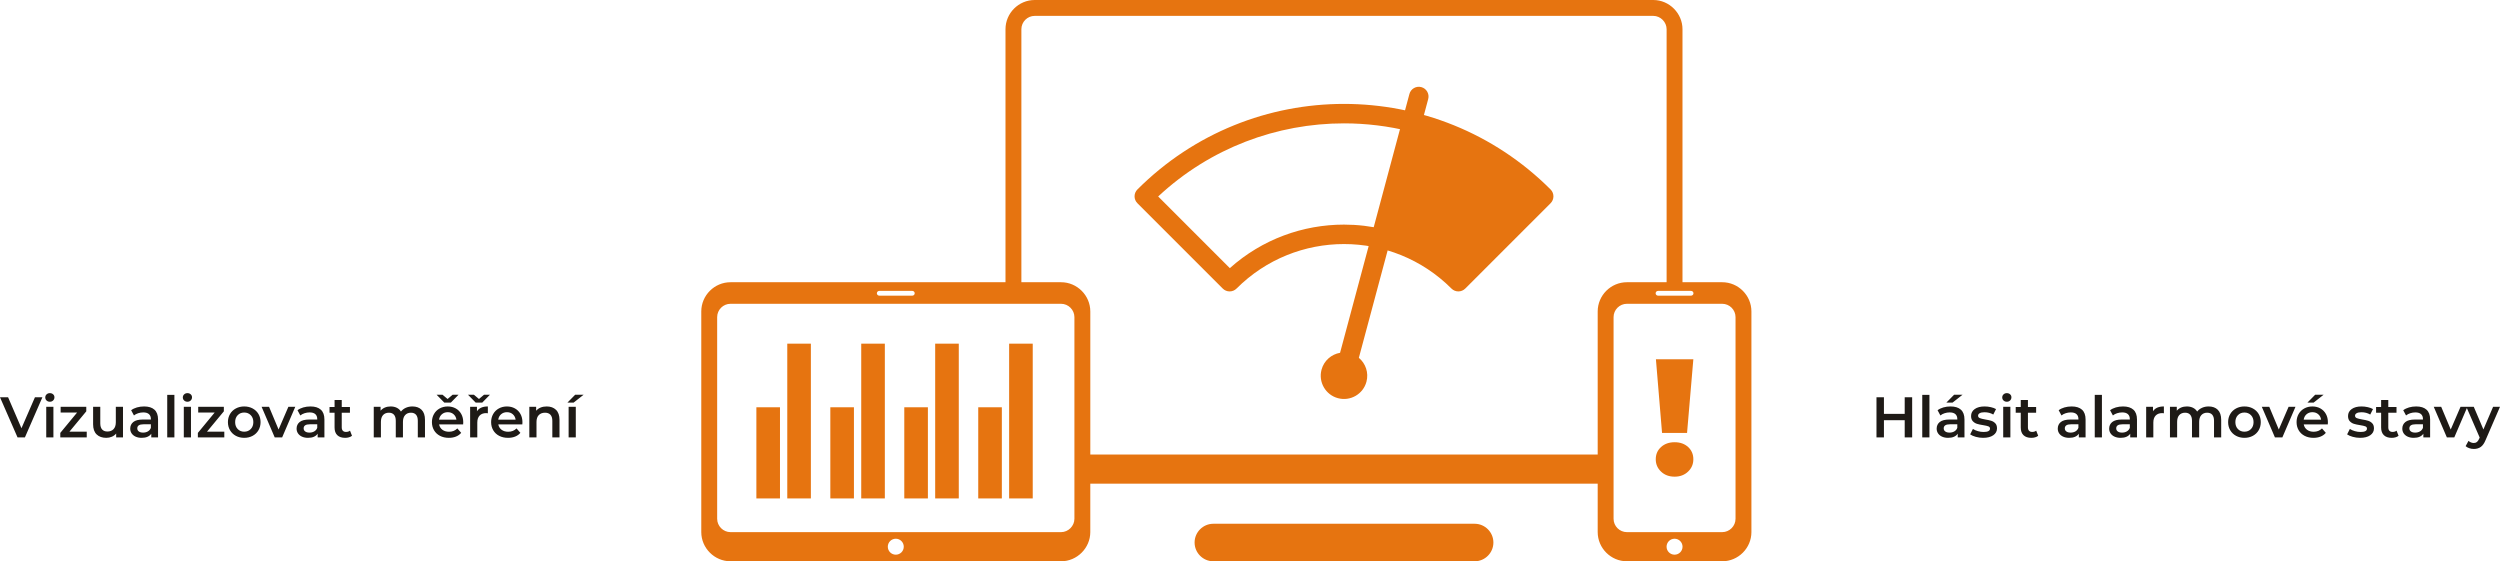
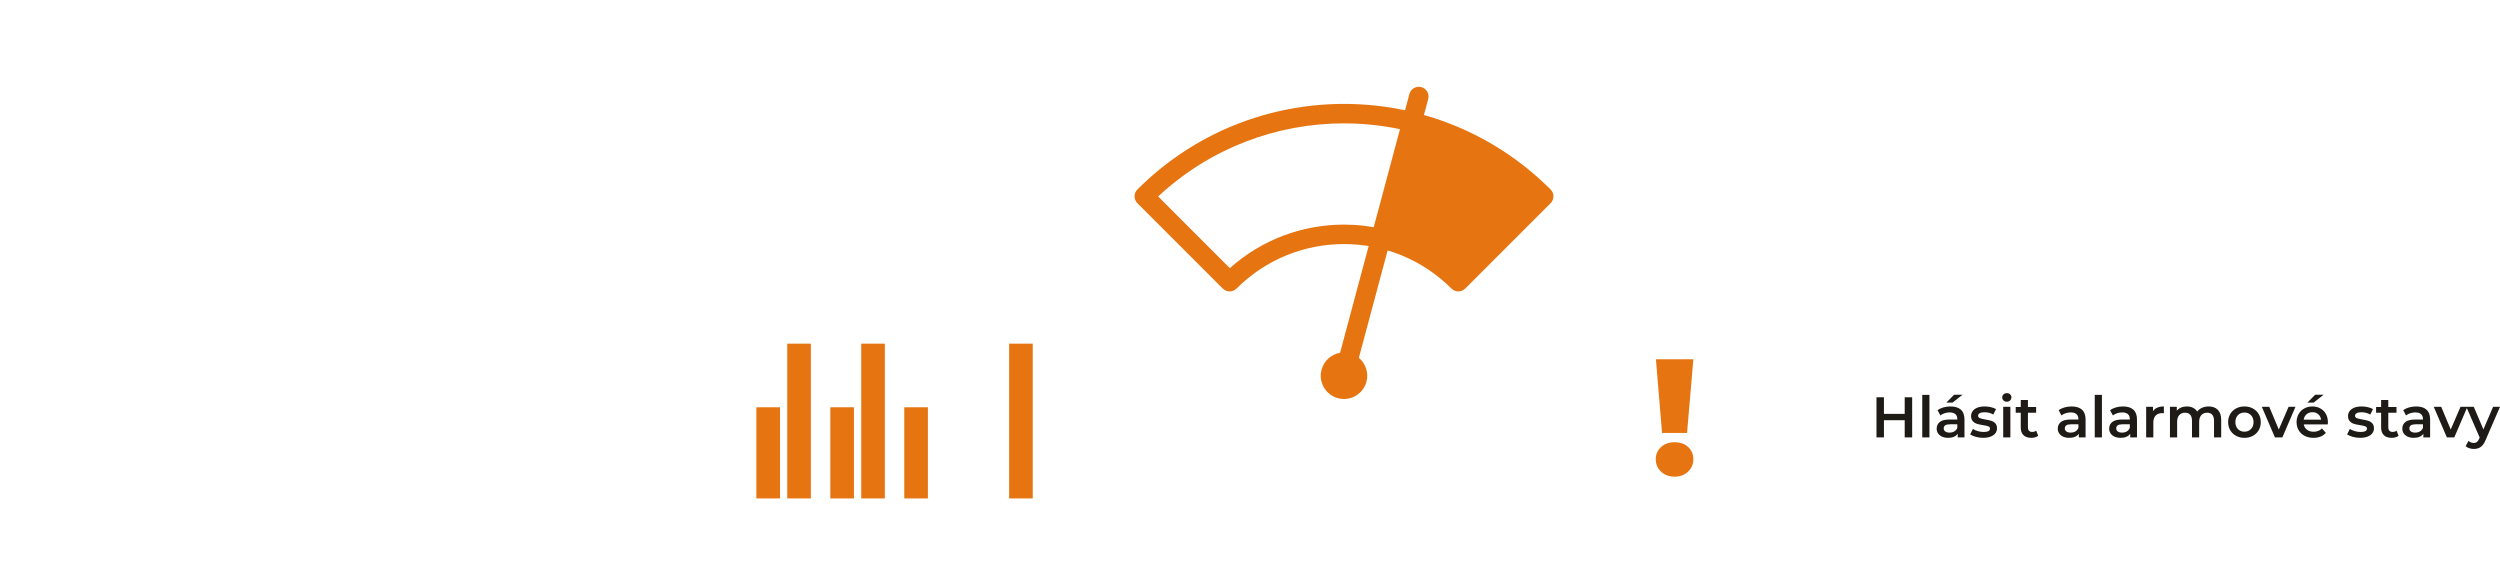
<svg xmlns="http://www.w3.org/2000/svg" version="1.1" id="Layer_1" x="0px" y="0px" width="348.628px" height="78.271px" viewBox="0 0 348.628 78.271" enable-background="new 0 0 348.628 78.271" xml:space="preserve">
  <path fill="#E67410" d="M187.421,17.203c-9.311,0-18.623,3.4-25.913,10.196l9.993,9.994c4.526-4.047,10.224-6.071,15.92-6.071  c1.877,0,3.754,0.22,5.589,0.659c1.557-5.935,2.536-9.655,3.636-13.647C193.621,17.58,190.521,17.203,187.421,17.203   M158.612,26.422c7.956-7.956,18.383-11.933,28.809-11.933c10.427,0,20.854,3.978,28.81,11.933c0.529,0.53,0.529,1.389,0,1.918  l-11.902,11.902c-0.53,0.529-1.39,0.529-1.919,0l-0.001-0.001c-4.138-4.138-9.563-6.207-14.987-6.207s-10.849,2.069-14.987,6.207  l-0.001,0.001c-0.529,0.529-1.389,0.529-1.918,0l-11.902-11.902C158.083,27.812,158.083,26.952,158.612,26.422z" />
-   <path fill-rule="evenodd" clip-rule="evenodd" fill="#E67410" d="M226.875,42.364h13.286c1.024,0,1.861,0.84,1.861,1.861v28.12  c0,1.021-0.84,1.862-1.861,1.862h-13.286c-1.021,0-1.861-0.837-1.861-1.862v-28.12C225.014,43.202,225.852,42.364,226.875,42.364   M233.519,75.125c0.615,0,1.113,0.499,1.113,1.114c0,0.615-0.498,1.113-1.113,1.113s-1.114-0.499-1.114-1.113  C232.404,75.624,232.903,75.125,233.519,75.125z M231.211,40.566h4.614c0.183,0,0.331,0.149,0.331,0.331  c0,0.183-0.148,0.332-0.331,0.332h-4.614c-0.183,0-0.331-0.149-0.331-0.332C230.88,40.715,231.028,40.566,231.211,40.566z   M101.87,42.364h46.097c1.024,0,1.862,0.853,1.862,1.861v28.12c0,1.009-0.853,1.862-1.862,1.862H101.87  c-1.009,0-1.861-0.837-1.861-1.862v-28.12C100.009,43.202,100.846,42.364,101.87,42.364z M124.918,75.125  c0.615,0,1.114,0.499,1.114,1.114c0,0.615-0.499,1.113-1.114,1.113c-0.615,0-1.113-0.499-1.113-1.113  C123.805,75.625,124.304,75.125,124.918,75.125z M122.611,40.566h4.615c0.182,0,0.331,0.149,0.331,0.331  c0,0.183-0.149,0.332-0.331,0.332h-4.615c-0.182,0-0.331-0.149-0.331-0.332C122.28,40.715,122.429,40.566,122.611,40.566z   M234.625,39.357h5.536c2.242,0,4.076,1.834,4.076,4.077v30.762c0,2.241-1.834,4.076-4.076,4.076h-13.286  c-2.241,0-4.075-1.834-4.075-4.076v-6.748h-70.757v6.748c0,2.229-1.847,4.076-4.076,4.076H101.87c-2.229,0-4.076-1.834-4.076-4.076  V43.434c0-2.242,1.834-4.077,4.076-4.077h38.347V4.075c0-2.242,1.834-4.075,4.076-4.075h86.257c2.241,0,4.075,1.861,4.075,4.075  V39.357z M169.203,73.039h36.437c1.439,0,2.616,1.177,2.616,2.617l0,0c0,1.439-1.177,2.616-2.616,2.616h-36.437  c-1.439,0-2.616-1.177-2.616-2.616l0,0C166.587,74.216,167.764,73.039,169.203,73.039z M226.875,39.357h5.536V4.075  c0-0.993-0.838-1.861-1.861-1.861h-86.257c-1.024,0-1.861,0.838-1.861,1.861v35.282h5.536c2.242,0,4.076,1.847,4.076,4.077v19.951  H222.8V43.434C222.8,41.191,224.634,39.357,226.875,39.357z" />
  <path fill="#E67410" d="M233.529,66.472c-0.77,0-1.4-0.235-1.893-0.704c-0.493-0.47-0.739-1.042-0.739-1.72  c0-0.693,0.246-1.263,0.739-1.709c0.492-0.446,1.123-0.67,1.893-0.67c0.771,0,1.397,0.224,1.883,0.67  c0.484,0.446,0.727,1.016,0.727,1.709c0,0.678-0.246,1.25-0.738,1.72C234.907,66.237,234.284,66.472,233.529,66.472 M230.92,50.1  h5.219l-0.877,10.275h-3.487L230.92,50.1z" />
  <path fill-rule="evenodd" clip-rule="evenodd" fill="#E67410" d="M189.494,49.9c0.943,0.784,1.397,2.072,1.06,3.333  c-0.464,1.73-2.242,2.757-3.972,2.294c-1.729-0.464-2.757-2.243-2.293-3.972c0.338-1.262,1.376-2.15,2.584-2.357l9.671-36.09  c0.193-0.724,0.938-1.154,1.661-0.96s1.153,0.938,0.96,1.662L189.494,49.9z" />
  <rect x="109.786" y="47.924" fill-rule="evenodd" clip-rule="evenodd" fill="#E67410" width="3.291" height="21.583" />
  <rect x="105.478" y="56.795" fill-rule="evenodd" clip-rule="evenodd" fill="#E67410" width="3.291" height="12.713" />
  <rect x="120.1" y="47.924" fill-rule="evenodd" clip-rule="evenodd" fill="#E67410" width="3.291" height="21.583" />
  <rect x="115.791" y="56.795" fill-rule="evenodd" clip-rule="evenodd" fill="#E67410" width="3.291" height="12.713" />
-   <rect x="130.412" y="47.924" fill-rule="evenodd" clip-rule="evenodd" fill="#E67410" width="3.291" height="21.583" />
  <rect x="126.104" y="56.795" fill-rule="evenodd" clip-rule="evenodd" fill="#E67410" width="3.291" height="12.713" />
  <rect x="140.725" y="47.924" fill-rule="evenodd" clip-rule="evenodd" fill="#E67410" width="3.291" height="21.583" />
-   <rect x="136.417" y="56.795" fill-rule="evenodd" clip-rule="evenodd" fill="#E67410" width="3.291" height="12.713" />
-   <path fill="#1E1A16" d="M80.208,55.048h1.176l-1.392,1.096h-0.864L80.208,55.048z M79.295,56.728h1V61h-1V56.728z M76.239,56.68  c0.539,0,0.971,0.158,1.296,0.472c0.325,0.315,0.488,0.782,0.488,1.4V61h-1v-2.319c0-0.374-0.088-0.655-0.264-0.845  c-0.176-0.189-0.426-0.284-0.752-0.284c-0.368,0-0.659,0.111-0.872,0.332c-0.213,0.221-0.32,0.54-0.32,0.956V61h-1v-4.272h0.952  v0.552c0.166-0.197,0.374-0.347,0.624-0.448C75.642,56.731,75.925,56.68,76.239,56.68z M70.696,57.48  c-0.32,0-0.591,0.095-0.812,0.284c-0.221,0.189-0.356,0.441-0.404,0.756h2.424c-0.042-0.309-0.173-0.56-0.392-0.751  C71.293,57.576,71.021,57.48,70.696,57.48z M72.855,58.888c0,0.069-0.005,0.168-0.016,0.296h-3.352  c0.059,0.314,0.212,0.564,0.46,0.748s0.556,0.276,0.924,0.276c0.469,0,0.856-0.154,1.16-0.464l0.536,0.616  c-0.192,0.229-0.435,0.403-0.728,0.52c-0.293,0.118-0.624,0.177-0.992,0.177c-0.469,0-0.883-0.094-1.24-0.28  c-0.357-0.187-0.634-0.447-0.828-0.78c-0.195-0.333-0.292-0.71-0.292-1.132c0-0.416,0.095-0.791,0.284-1.124  c0.189-0.333,0.452-0.594,0.788-0.78s0.714-0.28,1.136-0.28c0.416,0,0.788,0.092,1.116,0.276c0.328,0.184,0.584,0.442,0.768,0.776  C72.764,58.065,72.855,58.451,72.855,58.888z M68.32,55.048l-1.072,1.096h-0.912l-1.072-1.096h0.824l0.704,0.592l0.704-0.592H68.32z   M66.512,57.352c0.288-0.448,0.794-0.672,1.52-0.672v0.952c-0.085-0.016-0.163-0.024-0.232-0.024c-0.389,0-0.693,0.113-0.912,0.34  c-0.219,0.227-0.328,0.553-0.328,0.98V61h-1v-4.272h0.952V57.352z M63.943,55.048l-1.072,1.096h-0.912l-1.072-1.096h0.824  l0.704,0.592l0.704-0.592H63.943z M62.44,57.48c-0.32,0-0.591,0.095-0.812,0.284c-0.221,0.189-0.356,0.441-0.404,0.756h2.424  c-0.042-0.309-0.173-0.56-0.392-0.751C63.037,57.576,62.765,57.48,62.44,57.48z M64.6,58.888c0,0.069-0.005,0.168-0.016,0.296  h-3.352c0.059,0.314,0.212,0.564,0.46,0.748s0.556,0.276,0.924,0.276c0.469,0,0.856-0.154,1.16-0.464l0.536,0.616  c-0.192,0.229-0.435,0.403-0.728,0.52c-0.293,0.118-0.624,0.177-0.992,0.177c-0.469,0-0.883-0.094-1.24-0.28  c-0.357-0.187-0.634-0.447-0.828-0.78c-0.195-0.333-0.292-0.71-0.292-1.132c0-0.416,0.095-0.791,0.284-1.124  c0.189-0.333,0.452-0.594,0.788-0.78s0.714-0.28,1.136-0.28c0.416,0,0.788,0.092,1.116,0.276c0.328,0.184,0.584,0.442,0.768,0.776  C64.508,58.065,64.6,58.451,64.6,58.888z M57.512,56.68c0.539,0,0.965,0.156,1.28,0.468c0.315,0.312,0.472,0.78,0.472,1.404V61h-1  v-2.319c0-0.374-0.083-0.655-0.248-0.845c-0.165-0.189-0.403-0.284-0.712-0.284c-0.336,0-0.605,0.111-0.808,0.332  s-0.304,0.538-0.304,0.948V61h-1v-2.319c0-0.374-0.083-0.655-0.248-0.845c-0.166-0.189-0.403-0.284-0.712-0.284  c-0.341,0-0.612,0.109-0.812,0.328c-0.2,0.219-0.3,0.536-0.3,0.952V61h-1v-4.272h0.952v0.544c0.16-0.192,0.36-0.339,0.6-0.44  c0.24-0.102,0.507-0.152,0.8-0.152c0.32,0,0.604,0.06,0.852,0.18c0.248,0.121,0.444,0.297,0.588,0.532  c0.176-0.224,0.403-0.398,0.68-0.524C56.869,56.743,57.176,56.68,57.512,56.68z M49.088,60.769c-0.117,0.096-0.26,0.168-0.428,0.216  c-0.168,0.048-0.346,0.072-0.532,0.072c-0.469,0-0.832-0.123-1.088-0.368c-0.256-0.246-0.384-0.603-0.384-1.072V57.56h-0.704v-0.8  h0.704v-0.976h1v0.976H48.8v0.8h-1.144v2.032c0,0.208,0.051,0.367,0.152,0.476c0.101,0.109,0.248,0.164,0.44,0.164  c0.224,0,0.411-0.058,0.56-0.176L49.088,60.769z M43.16,60.328c0.251,0,0.474-0.057,0.668-0.171  c0.195-0.115,0.332-0.279,0.412-0.492v-0.497h-1.032c-0.576,0-0.864,0.19-0.864,0.568c0,0.182,0.072,0.326,0.216,0.432  C42.704,60.275,42.904,60.328,43.16,60.328z M43.296,56.68c0.629,0,1.111,0.151,1.444,0.452c0.333,0.301,0.5,0.756,0.5,1.364V61  h-0.944v-0.52c-0.123,0.187-0.297,0.329-0.524,0.428c-0.227,0.099-0.5,0.148-0.82,0.148c-0.32,0-0.6-0.055-0.84-0.165  c-0.24-0.109-0.425-0.261-0.556-0.456c-0.13-0.194-0.196-0.415-0.196-0.66c0-0.384,0.143-0.692,0.428-0.924  c0.285-0.231,0.734-0.348,1.348-0.348h1.104V58.44c0-0.299-0.089-0.528-0.268-0.688c-0.178-0.16-0.444-0.24-0.796-0.24  c-0.24,0-0.476,0.037-0.708,0.112c-0.232,0.074-0.428,0.179-0.588,0.312l-0.392-0.729c0.224-0.17,0.494-0.301,0.808-0.392  C42.61,56.726,42.944,56.68,43.296,56.68z M41.176,56.728L39.344,61h-1.032l-1.832-4.272h1.04l1.328,3.168l1.368-3.168H41.176z   M34.056,60.2c0.368,0,0.672-0.123,0.912-0.368c0.24-0.246,0.36-0.568,0.36-0.968s-0.12-0.723-0.36-0.968  c-0.24-0.246-0.544-0.368-0.912-0.368s-0.67,0.122-0.908,0.368c-0.237,0.246-0.356,0.568-0.356,0.968s0.119,0.723,0.356,0.968  C33.385,60.078,33.688,60.2,34.056,60.2z M34.056,61.057c-0.432,0-0.821-0.094-1.168-0.28c-0.347-0.187-0.617-0.447-0.812-0.78  c-0.194-0.333-0.292-0.71-0.292-1.132c0-0.422,0.098-0.797,0.292-1.128c0.195-0.331,0.465-0.59,0.812-0.776s0.736-0.28,1.168-0.28  c0.438,0,0.83,0.093,1.176,0.28s0.617,0.445,0.812,0.776c0.194,0.331,0.292,0.706,0.292,1.128c0,0.421-0.098,0.799-0.292,1.132  c-0.195,0.333-0.465,0.593-0.812,0.78C34.885,60.963,34.493,61.057,34.056,61.057z M31.28,60.2V61h-3.688v-0.632l2.344-2.84H27.64  v-0.8h3.576v0.632l-2.352,2.84H31.28z M26.136,56.024c-0.181,0-0.333-0.057-0.456-0.172c-0.123-0.115-0.185-0.257-0.185-0.428  c0-0.17,0.062-0.312,0.185-0.428c0.123-0.114,0.274-0.172,0.456-0.172c0.182,0,0.333,0.054,0.456,0.164  c0.123,0.109,0.184,0.247,0.184,0.412c0,0.176-0.06,0.324-0.18,0.444C26.476,55.964,26.323,56.024,26.136,56.024z M25.632,56.728h1  V61h-1V56.728z M23.32,55.064h1V61h-1V55.064z M19.96,60.328c0.25,0,0.474-0.057,0.668-0.171c0.195-0.115,0.332-0.279,0.412-0.492  v-0.497h-1.032c-0.576,0-0.864,0.19-0.864,0.568c0,0.182,0.072,0.326,0.216,0.432S19.704,60.328,19.96,60.328z M20.096,56.68  c0.63,0,1.111,0.151,1.444,0.452c0.333,0.301,0.5,0.756,0.5,1.364V61h-0.944v-0.52c-0.122,0.187-0.297,0.329-0.524,0.428  c-0.227,0.099-0.5,0.148-0.82,0.148s-0.6-0.055-0.84-0.165c-0.24-0.109-0.425-0.261-0.556-0.456  c-0.131-0.194-0.196-0.415-0.196-0.66c0-0.384,0.143-0.692,0.428-0.924c0.285-0.231,0.735-0.348,1.348-0.348h1.104V58.44  c0-0.299-0.089-0.528-0.268-0.688c-0.179-0.16-0.444-0.24-0.796-0.24c-0.24,0-0.476,0.037-0.708,0.112  c-0.232,0.074-0.428,0.179-0.588,0.312l-0.392-0.729c0.224-0.17,0.493-0.301,0.808-0.392C19.411,56.726,19.744,56.68,20.096,56.68z   M17.152,56.728V61H16.2v-0.543c-0.16,0.192-0.36,0.34-0.6,0.444c-0.24,0.104-0.499,0.156-0.776,0.156  c-0.57,0-1.02-0.159-1.348-0.477c-0.328-0.317-0.492-0.788-0.492-1.412v-2.44h1v2.304c0,0.384,0.087,0.67,0.26,0.86  c0.173,0.189,0.42,0.283,0.74,0.283c0.357,0,0.642-0.11,0.852-0.332c0.211-0.221,0.316-0.54,0.316-0.956v-2.16H17.152z M12.096,60.2  V61H8.408v-0.632l2.344-2.84H8.456v-0.8h3.576v0.632L9.68,60.2H12.096z M6.952,56.024c-0.182,0-0.333-0.057-0.456-0.172  c-0.123-0.115-0.184-0.257-0.184-0.428c0-0.17,0.062-0.312,0.184-0.428c0.123-0.114,0.274-0.172,0.456-0.172  c0.181,0,0.333,0.054,0.456,0.164c0.123,0.109,0.184,0.247,0.184,0.412c0,0.176-0.06,0.324-0.18,0.444  C7.292,55.964,7.139,56.024,6.952,56.024z M6.448,56.728h1V61h-1V56.728z M5.912,55.4L3.472,61H2.448L0,55.4h1.128l1.864,4.319  l1.88-4.319H5.912z" />
  <path fill="#1E1A16" d="M348.628,56.728l-2,4.617c-0.187,0.463-0.413,0.79-0.68,0.979s-0.59,0.284-0.968,0.284  c-0.214,0-0.425-0.035-0.633-0.104c-0.207-0.069-0.378-0.165-0.512-0.288l0.4-0.736c0.096,0.09,0.209,0.163,0.34,0.216  c0.131,0.053,0.263,0.08,0.396,0.08c0.176,0,0.32-0.045,0.436-0.136c0.114-0.091,0.22-0.243,0.316-0.456l0.071-0.168l-1.863-4.288  h1.04l1.344,3.16l1.352-3.16H348.628z M344.084,56.728L342.252,61h-1.032l-1.831-4.272h1.039l1.328,3.168l1.368-3.168H344.084z   M336.804,60.328c0.251,0,0.474-0.057,0.668-0.171c0.195-0.115,0.332-0.279,0.412-0.492v-0.497h-1.032  c-0.575,0-0.863,0.19-0.863,0.568c0,0.182,0.071,0.326,0.216,0.432C336.348,60.275,336.548,60.328,336.804,60.328z M336.939,56.68  c0.63,0,1.111,0.151,1.444,0.452s0.5,0.756,0.5,1.364V61h-0.943v-0.52c-0.123,0.187-0.298,0.329-0.524,0.428  c-0.227,0.099-0.5,0.148-0.82,0.148c-0.319,0-0.6-0.055-0.84-0.165c-0.239-0.109-0.425-0.261-0.556-0.456  c-0.131-0.194-0.196-0.415-0.196-0.66c0-0.384,0.143-0.692,0.429-0.924c0.285-0.231,0.734-0.348,1.348-0.348h1.104V58.44  c0-0.299-0.089-0.528-0.268-0.688c-0.179-0.16-0.444-0.24-0.796-0.24c-0.24,0-0.477,0.037-0.708,0.112  c-0.232,0.074-0.428,0.179-0.588,0.312l-0.393-0.729c0.225-0.17,0.494-0.301,0.809-0.392  C336.255,56.726,336.588,56.68,336.939,56.68z M334.484,60.769c-0.117,0.096-0.261,0.168-0.428,0.216  c-0.169,0.048-0.346,0.072-0.532,0.072c-0.47,0-0.832-0.123-1.088-0.368c-0.256-0.246-0.385-0.603-0.385-1.072V57.56h-0.704v-0.8  h0.704v-0.976h1v0.976h1.145v0.8h-1.145v2.032c0,0.208,0.051,0.367,0.152,0.476c0.102,0.109,0.248,0.164,0.44,0.164  c0.224,0,0.41-0.058,0.56-0.176L334.484,60.769z M329.116,61.057c-0.347,0-0.686-0.046-1.016-0.137  c-0.331-0.09-0.595-0.205-0.792-0.344l0.384-0.76c0.192,0.128,0.423,0.231,0.692,0.308c0.269,0.078,0.534,0.116,0.796,0.116  c0.597,0,0.896-0.157,0.896-0.472c0-0.149-0.076-0.253-0.228-0.312c-0.152-0.059-0.396-0.114-0.732-0.168  c-0.352-0.054-0.639-0.115-0.86-0.184c-0.221-0.069-0.413-0.191-0.575-0.364c-0.163-0.173-0.244-0.415-0.244-0.724  c0-0.405,0.169-0.729,0.508-0.972c0.339-0.242,0.796-0.364,1.372-0.364c0.293,0,0.587,0.034,0.88,0.1s0.533,0.156,0.72,0.268  l-0.384,0.76c-0.362-0.213-0.771-0.32-1.224-0.32c-0.294,0-0.517,0.044-0.668,0.132c-0.152,0.088-0.229,0.204-0.229,0.348  c0,0.16,0.081,0.273,0.244,0.34c0.163,0.066,0.415,0.129,0.756,0.188c0.342,0.054,0.621,0.115,0.84,0.185  c0.219,0.069,0.407,0.187,0.564,0.352c0.157,0.166,0.236,0.4,0.236,0.704c0,0.4-0.174,0.72-0.521,0.96  C330.186,60.937,329.714,61.057,329.116,61.057z M322.853,55.048h1.176l-1.392,1.096h-0.864L322.853,55.048z M322.469,57.48  c-0.32,0-0.591,0.095-0.812,0.284c-0.222,0.189-0.356,0.441-0.404,0.756h2.425c-0.043-0.309-0.174-0.56-0.393-0.751  C323.065,57.576,322.794,57.48,322.469,57.48z M324.629,58.888c0,0.069-0.006,0.168-0.017,0.296h-3.352  c0.059,0.314,0.212,0.564,0.46,0.748s0.556,0.276,0.924,0.276c0.469,0,0.855-0.154,1.16-0.464l0.536,0.616  c-0.192,0.229-0.436,0.403-0.729,0.52c-0.293,0.118-0.624,0.177-0.992,0.177c-0.469,0-0.883-0.094-1.239-0.28  c-0.357-0.187-0.634-0.447-0.828-0.78c-0.195-0.333-0.292-0.71-0.292-1.132c0-0.416,0.095-0.791,0.283-1.124  c0.189-0.333,0.452-0.594,0.788-0.78c0.337-0.187,0.715-0.28,1.137-0.28c0.416,0,0.788,0.092,1.116,0.276  c0.327,0.184,0.583,0.442,0.768,0.776C324.536,58.065,324.629,58.451,324.629,58.888z M320.108,56.728L318.276,61h-1.032  l-1.832-4.272h1.04l1.328,3.168l1.368-3.168H320.108z M312.988,60.2c0.368,0,0.672-0.123,0.912-0.368  c0.24-0.246,0.36-0.568,0.36-0.968s-0.12-0.723-0.36-0.968s-0.544-0.368-0.912-0.368s-0.67,0.122-0.908,0.368  c-0.237,0.246-0.355,0.568-0.355,0.968s0.118,0.723,0.355,0.968C312.318,60.078,312.62,60.2,312.988,60.2z M312.988,61.057  c-0.432,0-0.821-0.094-1.168-0.28c-0.347-0.187-0.617-0.447-0.812-0.78c-0.195-0.333-0.293-0.71-0.293-1.132  c0-0.422,0.098-0.797,0.293-1.128c0.194-0.331,0.465-0.59,0.812-0.776s0.736-0.28,1.168-0.28c0.438,0,0.829,0.093,1.176,0.28  s0.618,0.445,0.812,0.776c0.194,0.331,0.292,0.706,0.292,1.128c0,0.421-0.098,0.799-0.292,1.132  c-0.194,0.333-0.466,0.593-0.812,0.78C313.817,60.963,313.426,61.057,312.988,61.057z M307.996,56.68  c0.539,0,0.966,0.156,1.28,0.468c0.314,0.312,0.472,0.78,0.472,1.404V61h-1v-2.319c0-0.374-0.082-0.655-0.247-0.845  c-0.166-0.189-0.403-0.284-0.713-0.284c-0.336,0-0.604,0.111-0.808,0.332c-0.202,0.221-0.304,0.538-0.304,0.948V61h-1v-2.319  c0-0.374-0.083-0.655-0.248-0.845c-0.166-0.189-0.403-0.284-0.712-0.284c-0.342,0-0.612,0.109-0.812,0.328s-0.3,0.536-0.3,0.952V61  h-1v-4.272h0.952v0.544c0.16-0.192,0.36-0.339,0.6-0.44c0.24-0.102,0.507-0.152,0.8-0.152c0.32,0,0.604,0.06,0.853,0.18  c0.248,0.121,0.443,0.297,0.588,0.532c0.176-0.224,0.402-0.398,0.68-0.524C307.354,56.743,307.66,56.68,307.996,56.68z   M300.236,57.352c0.288-0.448,0.795-0.672,1.521-0.672v0.952c-0.086-0.016-0.163-0.024-0.232-0.024c-0.39,0-0.693,0.113-0.912,0.34  s-0.328,0.553-0.328,0.98V61h-1v-4.272h0.952V57.352z M295.925,60.328c0.25,0,0.474-0.057,0.668-0.171  c0.194-0.115,0.332-0.279,0.412-0.492v-0.497h-1.032c-0.576,0-0.864,0.19-0.864,0.568c0,0.182,0.072,0.326,0.216,0.432  C295.469,60.275,295.669,60.328,295.925,60.328z M296.061,56.68c0.629,0,1.11,0.151,1.444,0.452c0.333,0.301,0.5,0.756,0.5,1.364V61  h-0.944v-0.52c-0.122,0.187-0.298,0.329-0.524,0.428c-0.227,0.099-0.5,0.148-0.819,0.148c-0.32,0-0.601-0.055-0.84-0.165  c-0.24-0.109-0.426-0.261-0.557-0.456c-0.131-0.194-0.195-0.415-0.195-0.66c0-0.384,0.143-0.692,0.428-0.924  c0.285-0.231,0.734-0.348,1.348-0.348h1.104V58.44c0-0.299-0.09-0.528-0.269-0.688c-0.179-0.16-0.443-0.24-0.796-0.24  c-0.24,0-0.476,0.037-0.708,0.112c-0.231,0.074-0.428,0.179-0.588,0.312l-0.393-0.729c0.225-0.17,0.494-0.301,0.809-0.392  C295.375,56.726,295.709,56.68,296.061,56.68z M292.116,55.064h1V61h-1V55.064z M288.757,60.328c0.25,0,0.474-0.057,0.668-0.171  c0.194-0.115,0.332-0.279,0.412-0.492v-0.497h-1.032c-0.576,0-0.864,0.19-0.864,0.568c0,0.182,0.072,0.326,0.216,0.432  C288.301,60.275,288.501,60.328,288.757,60.328z M288.893,56.68c0.63,0,1.11,0.151,1.444,0.452c0.333,0.301,0.499,0.756,0.499,1.364  V61h-0.943v-0.52c-0.123,0.187-0.298,0.329-0.524,0.428c-0.227,0.099-0.5,0.148-0.819,0.148c-0.32,0-0.601-0.055-0.84-0.165  c-0.24-0.109-0.426-0.261-0.557-0.456c-0.131-0.194-0.195-0.415-0.195-0.66c0-0.384,0.143-0.692,0.428-0.924  c0.285-0.231,0.734-0.348,1.348-0.348h1.104V58.44c0-0.299-0.09-0.528-0.269-0.688c-0.179-0.16-0.444-0.24-0.796-0.24  c-0.24,0-0.476,0.037-0.708,0.112c-0.232,0.074-0.428,0.179-0.588,0.312l-0.392-0.729c0.224-0.17,0.493-0.301,0.808-0.392  C288.207,56.726,288.541,56.68,288.893,56.68z M284.229,60.769c-0.117,0.096-0.26,0.168-0.428,0.216s-0.346,0.072-0.532,0.072  c-0.469,0-0.832-0.123-1.088-0.368c-0.256-0.246-0.384-0.603-0.384-1.072V57.56h-0.704v-0.8h0.704v-0.976h1v0.976h1.144v0.8h-1.144  v2.032c0,0.208,0.051,0.367,0.151,0.476c0.102,0.109,0.248,0.164,0.44,0.164c0.224,0,0.411-0.058,0.561-0.176L284.229,60.769z   M279.853,56.024c-0.182,0-0.333-0.057-0.456-0.172c-0.122-0.115-0.184-0.257-0.184-0.428c0-0.17,0.062-0.312,0.184-0.428  c0.123-0.114,0.274-0.172,0.456-0.172s0.334,0.054,0.456,0.164c0.123,0.109,0.185,0.247,0.185,0.412  c0,0.176-0.061,0.324-0.181,0.444C280.193,55.964,280.039,56.024,279.853,56.024z M279.349,56.728h1V61h-1V56.728z M276.549,61.057  c-0.347,0-0.686-0.046-1.016-0.137c-0.331-0.09-0.595-0.205-0.792-0.344l0.384-0.76c0.192,0.128,0.423,0.231,0.692,0.308  c0.269,0.078,0.534,0.116,0.796,0.116c0.597,0,0.896-0.157,0.896-0.472c0-0.149-0.076-0.253-0.228-0.312  c-0.152-0.059-0.396-0.114-0.732-0.168c-0.352-0.054-0.639-0.115-0.86-0.184c-0.221-0.069-0.413-0.191-0.575-0.364  c-0.163-0.173-0.244-0.415-0.244-0.724c0-0.405,0.169-0.729,0.508-0.972c0.339-0.242,0.796-0.364,1.372-0.364  c0.293,0,0.587,0.034,0.88,0.1s0.533,0.156,0.72,0.268l-0.384,0.76c-0.362-0.213-0.771-0.32-1.224-0.32  c-0.294,0-0.517,0.044-0.668,0.132c-0.152,0.088-0.229,0.204-0.229,0.348c0,0.16,0.081,0.273,0.244,0.34  c0.163,0.066,0.415,0.129,0.756,0.188c0.342,0.054,0.621,0.115,0.84,0.185c0.219,0.069,0.407,0.187,0.564,0.352  c0.157,0.166,0.236,0.4,0.236,0.704c0,0.4-0.174,0.72-0.521,0.96C277.618,60.937,277.146,61.057,276.549,61.057z M272.501,55.048  h1.176l-1.392,1.096h-0.864L272.501,55.048z M271.869,60.328c0.25,0,0.474-0.057,0.668-0.171c0.194-0.115,0.332-0.279,0.412-0.492  v-0.497h-1.032c-0.576,0-0.864,0.19-0.864,0.568c0,0.182,0.072,0.326,0.216,0.432C271.413,60.275,271.613,60.328,271.869,60.328z   M272.005,56.68c0.63,0,1.11,0.151,1.444,0.452c0.333,0.301,0.499,0.756,0.499,1.364V61h-0.943v-0.52  c-0.123,0.187-0.298,0.329-0.524,0.428c-0.227,0.099-0.5,0.148-0.819,0.148c-0.32,0-0.601-0.055-0.84-0.165  c-0.24-0.109-0.426-0.261-0.557-0.456c-0.131-0.194-0.195-0.415-0.195-0.66c0-0.384,0.143-0.692,0.428-0.924  c0.285-0.231,0.734-0.348,1.348-0.348h1.104V58.44c0-0.299-0.09-0.528-0.269-0.688c-0.179-0.16-0.443-0.24-0.796-0.24  c-0.24,0-0.476,0.037-0.708,0.112c-0.232,0.074-0.428,0.179-0.588,0.312l-0.392-0.729c0.224-0.17,0.493-0.301,0.808-0.392  C271.319,56.726,271.653,56.68,272.005,56.68z M268.061,55.064h1V61h-1V55.064z M266.653,55.4V61h-1.04v-2.4h-2.896V61h-1.04v-5.6  h1.04v2.312h2.896V55.4H266.653z" />
</svg>